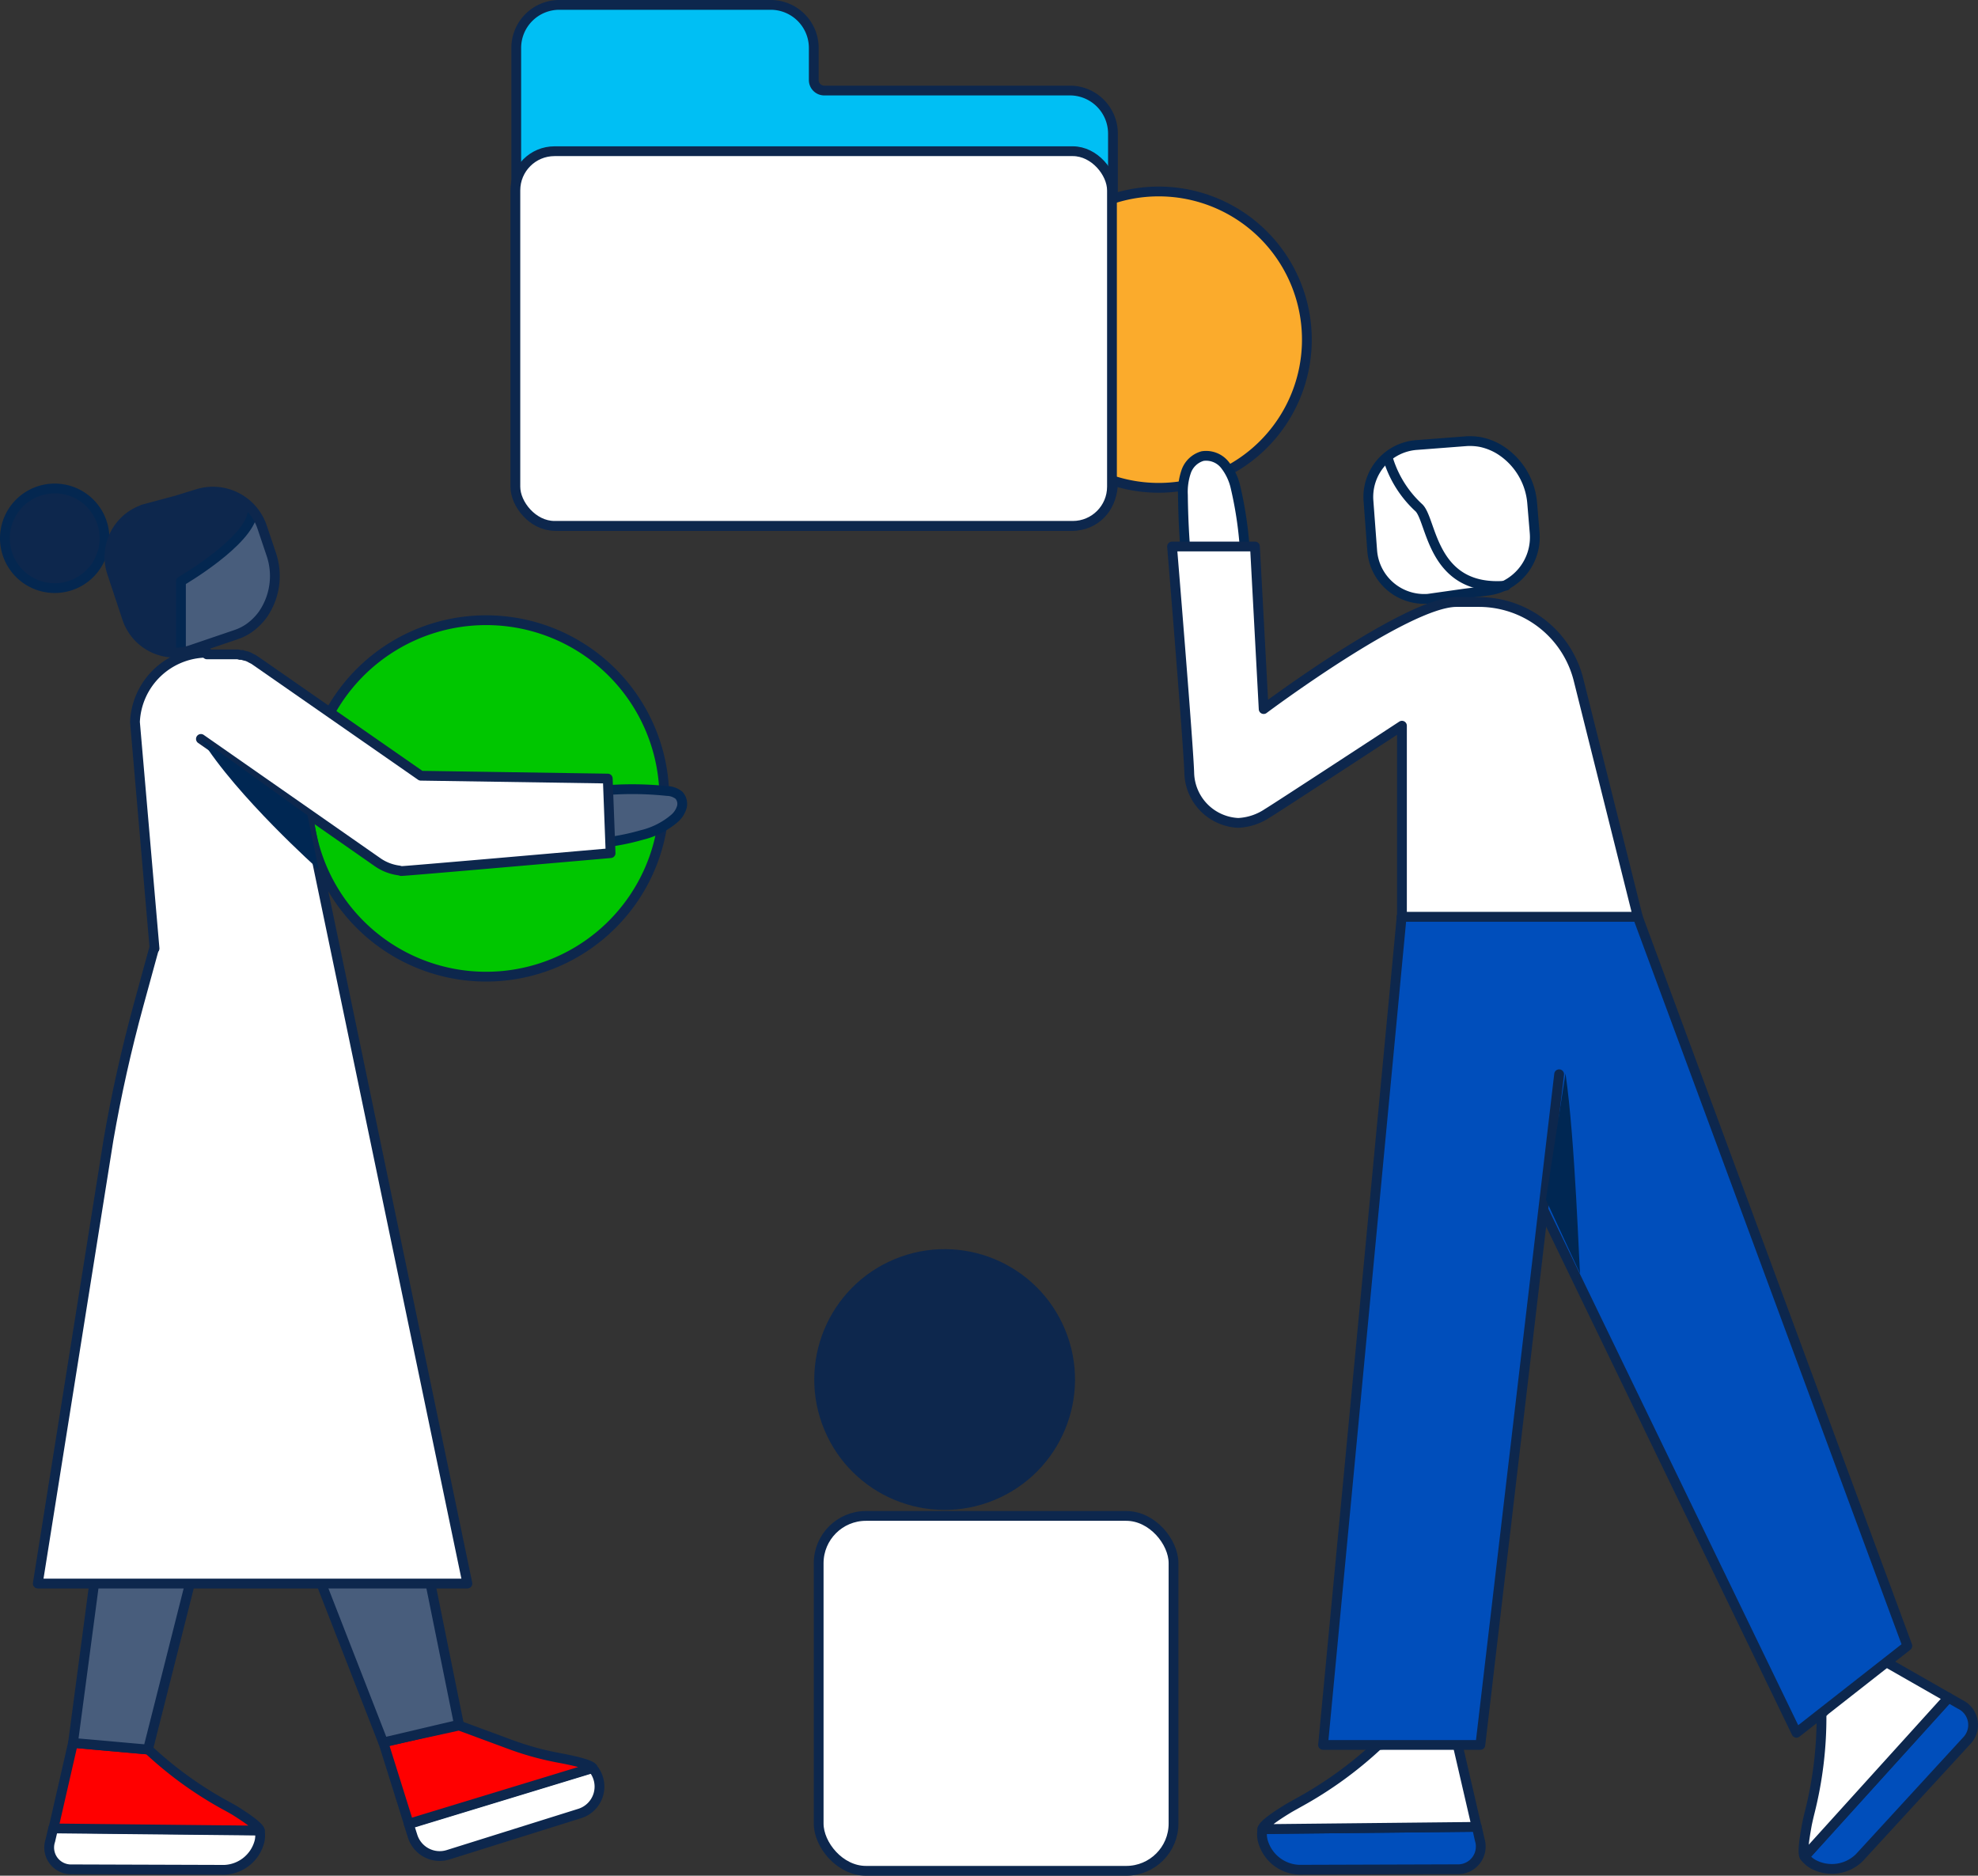
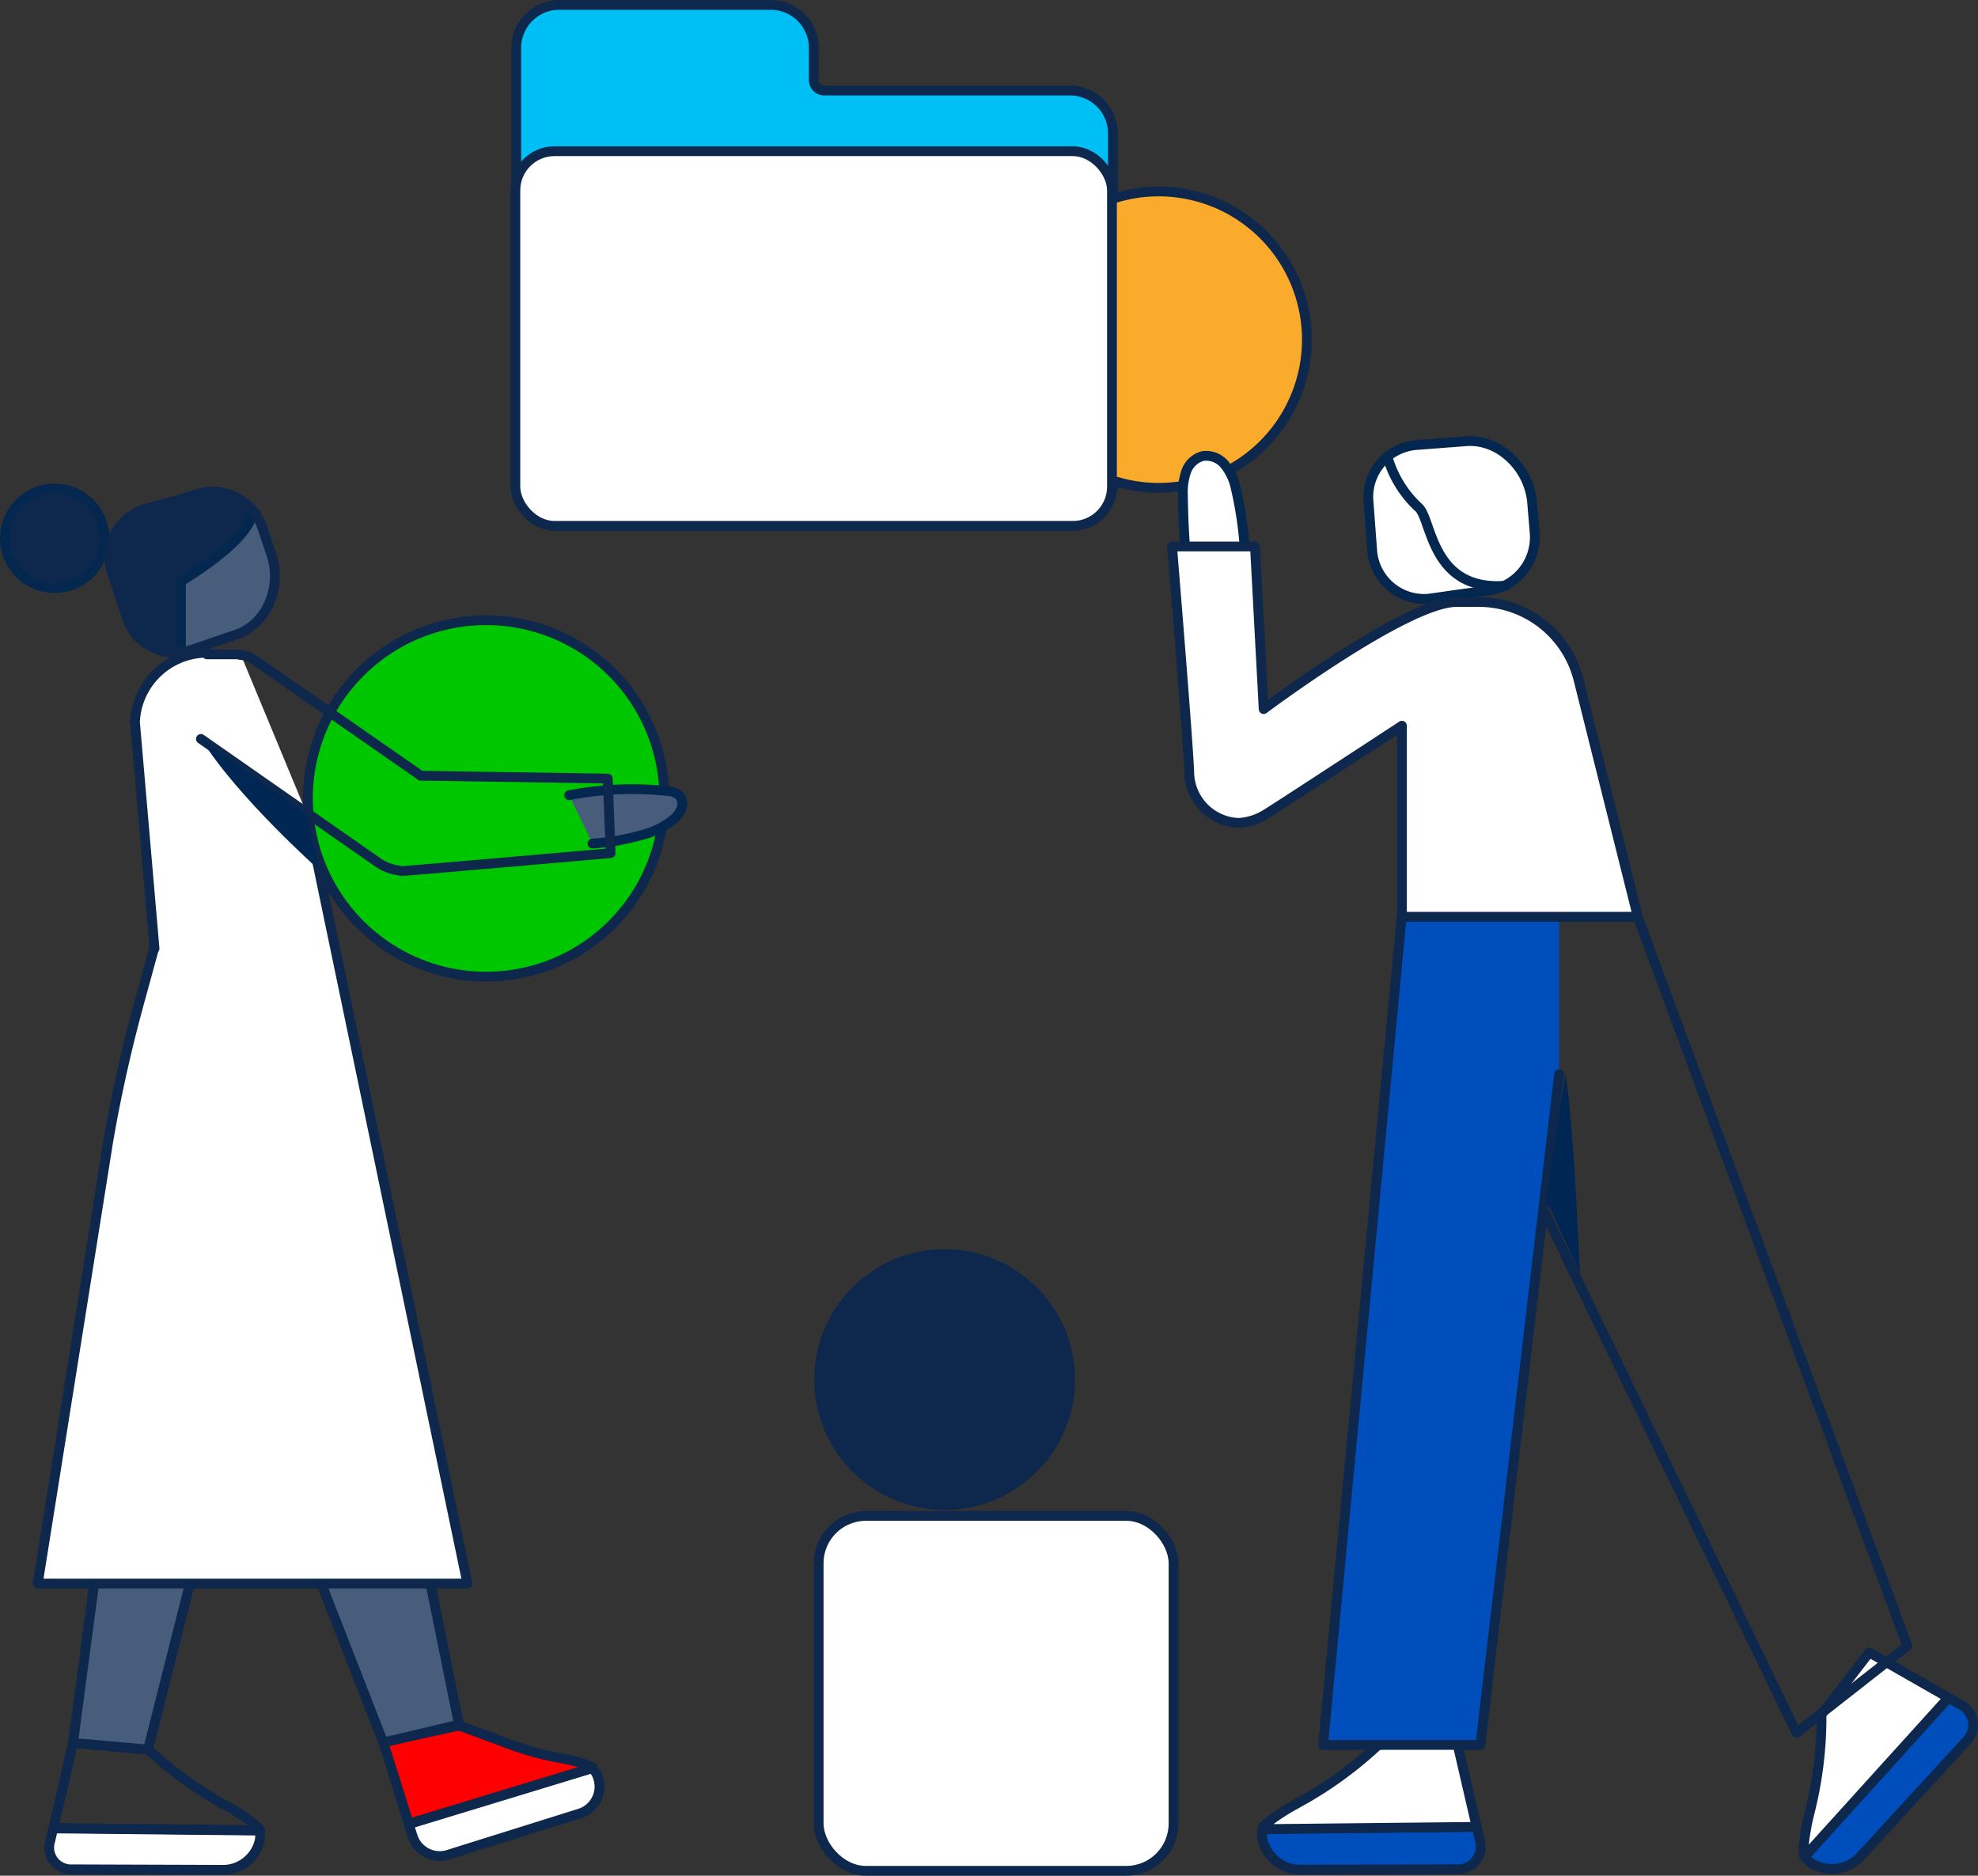
<svg xmlns="http://www.w3.org/2000/svg" id="Main" viewBox="0 0 202.11 191.65">
  <rect x="0" y="0" width="202.11" height="191.65" fill="#333333" stroke="none" />
  <defs>
    <style>.cls-1,.cls-3,.cls-6,.cls-9{fill:none;}.cls-2{fill:#00c600;}.cls-16,.cls-3,.cls-4,.cls-6,.cls-7{stroke:#0d274d;}.cls-3{stroke-miterlimit:10;}.cls-4,.cls-8{fill:#fff;}.cls-16,.cls-4,.cls-6,.cls-7,.cls-9{stroke-linecap:round;stroke-linejoin:round;}.cls-5{fill:#00bff4;}.cls-7{fill:#fbab2c;}.cls-9{stroke:#042750;}.cls-10{fill:#004ebb;}.cls-11{fill:#002753;}.cls-12,.cls-16{fill:#0d274d;}.cls-13{fill:red;}.cls-14{fill:#485d7c;}.cls-15{clip-path:url(#clip-path);}</style>
    <clipPath id="clip-path">
      <path class="cls-1" d="M20.26,50.46l-2.17.66-3.43.93h0a5.14,5.14,0,0,0-3.19,6.51L13,63.21a5.13,5.13,0,0,0,6.52,3.2l4.64-1.58a5.22,5.22,0,0,0,1.27-.64,6,6,0,0,0,1.43-1.41,6.9,6.9,0,0,0,.86-6.14l-.94-2.79a5.29,5.29,0,0,0-5-3.62,5.54,5.54,0,0,0-1.55.23" />
    </clipPath>
  </defs>
  <path class="cls-2" d="M67.88,81.57a18.21,18.21,0,1,1-18.2-18.2,18.2,18.2,0,0,1,18.2,18.2" />
  <path class="cls-3" d="M67.88,81.57a18.21,18.21,0,1,1-18.2-18.2A18.2,18.2,0,0,1,67.88,81.57Z" />
  <rect class="cls-4" x="83.65" y="154.89" width="36.26" height="36.26" rx="4.83" />
  <path class="cls-5" d="M83.15,8.18V4.9A4.4,4.4,0,0,0,78.75.5H57.15a4.4,4.4,0,0,0-4.4,4.4V49.34a4.4,4.4,0,0,0,4.4,4.4h52.17a4.4,4.4,0,0,0,4.4-4.4V13.65a4.4,4.4,0,0,0-4.4-4.4H84.22a1.07,1.07,0,0,1-1.07-1.07" />
  <path class="cls-6" d="M83.15,8.18V4.9A4.4,4.4,0,0,0,78.75.5H57.15a4.4,4.4,0,0,0-4.4,4.4V49.34a4.4,4.4,0,0,0,4.4,4.4h52.17a4.4,4.4,0,0,0,4.4-4.4V13.65a4.4,4.4,0,0,0-4.4-4.4H84.22A1.07,1.07,0,0,1,83.15,8.18Z" />
  <path class="cls-7" d="M107.69,45.41h0a15.14,15.14,0,1,1,21.41,0A15.14,15.14,0,0,1,107.69,45.41Z" />
  <path class="cls-8" d="M109.63,53.74h-53a4,4,0,0,1-4-4V19.45a4,4,0,0,1,4-4h53a4,4,0,0,1,4,4V49.74a4,4,0,0,1-4,4" />
  <rect class="cls-6" x="52.66" y="15.45" width="60.96" height="38.28" rx="4" />
  <path class="cls-8" d="M121.43,59.45a85,85,0,0,1-.56-8.87,6.41,6.41,0,0,1,.33-2.39,2.49,2.49,0,0,1,1.68-1.59,2.45,2.45,0,0,1,2.27.89,5.74,5.74,0,0,1,1.09,2.28,38.94,38.94,0,0,1,1,10.56Z" />
  <path class="cls-9" d="M121.43,59.45a85,85,0,0,1-.56-8.87,6.41,6.41,0,0,1,.33-2.39,2.49,2.49,0,0,1,1.68-1.59,2.45,2.45,0,0,1,2.27.89,5.74,5.74,0,0,1,1.09,2.28,38.94,38.94,0,0,1,1,10.56Z" />
  <path class="cls-10" d="M184.39,189.7l14.7-16.24,1.19.68a2.33,2.33,0,0,1,.65,3.75L190,189.79a4,4,0,0,1-4.72.69,2.79,2.79,0,0,1-.88-.78" />
  <path class="cls-6" d="M184.39,189.7l14.7-16.24,1.19.68a2.33,2.33,0,0,1,.65,3.75L190,189.79a4,4,0,0,1-4.72.69A2.79,2.79,0,0,1,184.39,189.7Z" />
  <path class="cls-8" d="M186.12,175.16l4.88-6.32,8.09,4.62-14.7,16.24c-.27-.37,0-1.94.24-3.29.07-.33.17-.79.3-1.3a39.73,39.73,0,0,0,1.19-10" />
  <path class="cls-6" d="M186.12,175.16l4.88-6.32,8.09,4.62-14.7,16.24c-.27-.37,0-1.94.24-3.29.07-.33.17-.79.3-1.3a39.73,39.73,0,0,0,1.19-10" />
-   <polygon class="cls-10" points="183.56 177.05 194.89 168.17 167.34 93.67 143.22 93.67 183.56 177.05" />
  <polygon class="cls-6" points="183.56 177.05 194.89 168.17 167.34 93.67 143.22 93.67 183.56 177.05" />
  <path class="cls-8" d="M149.59,60.66l-3.66.52a5.33,5.33,0,0,1-5.72-4.91l-.38-5.08a5.32,5.32,0,0,1,4.91-5.72l5.08-.39a6,6,0,0,1,1.47.09,6.15,6.15,0,0,1,1.94.77,7.13,7.13,0,0,1,3.33,5.51l.25,3a5.5,5.5,0,0,1-4.88,5.91Z" />
  <path class="cls-9" d="M149.59,60.66l-3.66.52a5.33,5.33,0,0,1-5.72-4.91l-.38-5.08a5.32,5.32,0,0,1,4.91-5.72l5.08-.39a6,6,0,0,1,1.47.09,6.15,6.15,0,0,1,1.94.77,7.13,7.13,0,0,1,3.33,5.51l.25,3a5.5,5.5,0,0,1-4.88,5.91Z" />
  <path class="cls-9" d="M141.87,47A11.23,11.23,0,0,0,145,51.9c1.33,1.35,1.3,8.57,8.88,7.94" />
  <path class="cls-10" d="M129,186.89l21.9-.23.3,1.33a2.32,2.32,0,0,1-2.31,3l-16.17.05a4,4,0,0,1-3.7-3,2.73,2.73,0,0,1,0-1.17" />
  <path class="cls-6" d="M129,186.89l21.9-.23.3,1.33a2.32,2.32,0,0,1-2.31,3l-16.17.05a4,4,0,0,1-3.7-3A2.73,2.73,0,0,1,129,186.89Z" />
  <path class="cls-8" d="M140.83,178.29l7.95-.71,2.1,9.08-21.9.23c.08-.45,1.39-1.34,2.57-2.06.29-.18.7-.4,1.16-.66a40.13,40.13,0,0,0,8.12-5.88" />
  <path class="cls-6" d="M140.83,178.29l7.95-.71,2.1,9.08-21.9.23c.08-.45,1.39-1.34,2.57-2.06.29-.18.7-.4,1.16-.66a40.13,40.13,0,0,0,8.12-5.88" />
  <polyline class="cls-10" points="159.31 109.76 151.26 178.29 135.19 178.29 143.22 93.67 159.31 93.67" />
  <polyline class="cls-6" points="159.31 109.76 151.26 178.29 135.19 178.29 143.22 93.67 159.31 93.67" />
  <path class="cls-4" d="M167.35,93.67l-6.06-24.22a10.49,10.49,0,0,0-10.17-7.94h-2.33c-5.12.05-19.67,10.94-19.67,10.94l-.89-16.61h-8.47s1.71,20.73,1.76,23.24a5.25,5.25,0,0,0,5,5,5.87,5.87,0,0,0,3-1c.68-.39,13.73-8.93,13.73-8.93V93.67Z" />
  <path class="cls-11" d="M161.46,130.15c-.09-.18-.5-13.7-1.5-20.47l-2,12.91Z" />
  <polygon class="cls-8" points="17.49 105.69 14.64 85.73 17.49 67.69 24.58 66.83 31.42 83.31 29.56 101.29 17.49 105.69" />
  <path class="cls-12" d="M10.68,55a5.09,5.09,0,1,1-5.09-5.09A5.09,5.09,0,0,1,10.68,55" />
  <path class="cls-9" d="M10.68,55a5.09,5.09,0,1,1-5.09-5.09A5.09,5.09,0,0,1,10.68,55Z" />
  <path class="cls-8" d="M60.55,180.66l-18.78,5.72.39,1.23a2.9,2.9,0,0,0,3.63,1.9l13.43-4.21a2.88,2.88,0,0,0,1.33-4.64" />
  <path class="cls-6" d="M60.55,180.66l-18.78,5.72.39,1.23a2.9,2.9,0,0,0,3.63,1.9l13.43-4.21a2.88,2.88,0,0,0,1.33-4.64Z" />
  <path class="cls-13" d="M46.81,176.33,39.16,178l2.61,8.34,18.78-5.72c-.3-.36-1.95-.73-3.39-1a30.35,30.35,0,0,1-4.94-1.35Z" />
  <path class="cls-6" d="M46.81,176.33,39.16,178l2.61,8.34,18.78-5.72c-.3-.36-1.95-.73-3.39-1a30.35,30.35,0,0,1-4.94-1.35l-5.41-2" />
  <path class="cls-8" d="M26.53,187l-21.09-.22-.3,1.29A2.23,2.23,0,0,0,7.37,191l15.57.05a3.86,3.86,0,0,0,3.57-2.89,2.7,2.7,0,0,0,0-1.13" />
  <path class="cls-6" d="M26.53,187l-21.09-.22-.3,1.29A2.23,2.23,0,0,0,7.37,191l15.57.05a3.86,3.86,0,0,0,3.57-2.89A2.7,2.7,0,0,0,26.53,187Z" />
-   <path class="cls-13" d="M15.12,178.76l-7.66-.68-2,8.74,21.09.22c-.09-.43-1.35-1.28-2.48-2-.28-.17-.67-.39-1.12-.63a38.58,38.58,0,0,1-7.81-5.67" />
  <path class="cls-6" d="M15.12,178.76l-7.66-.68-2,8.74,21.09.22c-.09-.43-1.35-1.28-2.48-2-.28-.17-.67-.39-1.12-.63a38.58,38.58,0,0,1-7.81-5.67" />
  <polyline class="cls-14" points="31.42 114.28 15.12 178.76 7.46 178.08 15.93 114.28" />
  <polyline class="cls-6" points="31.42 114.28 15.12 178.76 7.46 178.08 15.93 114.28" />
  <polyline class="cls-14" points="18.33 124.63 39.16 178.04 46.9 176.22 39.06 137.51" />
  <polyline class="cls-6" points="18.33 124.63 39.16 178.04 46.9 176.22 39.06 137.51" />
  <path class="cls-14" d="M60.54,86.19a23.53,23.53,0,0,0,5.06-.88,8,8,0,0,0,3.31-1.68,2.45,2.45,0,0,0,.74-1.11,1.31,1.31,0,0,0-.27-1.26,2,2,0,0,0-1.22-.44,34,34,0,0,0-10,.43" />
  <path class="cls-9" d="M60.54,86.19a23.53,23.53,0,0,0,5.06-.88,8,8,0,0,0,3.31-1.68,2.45,2.45,0,0,0,.74-1.11,1.31,1.31,0,0,0-.27-1.26,2,2,0,0,0-1.22-.44,34,34,0,0,0-10,.43" />
  <path class="cls-8" d="M15.74,96.91l-1.57,5.73q-1.87,6.83-3.08,13.79L3.86,161.8h43.9L31.42,83.31" />
  <path class="cls-6" d="M15.74,96.91l-1.57,5.73q-1.87,6.83-3.08,13.79L3.86,161.8h43.9L31.42,83.31" />
  <path class="cls-8" d="M21.18,66.69a7.4,7.4,0,0,0-7.39,7.08l2,23.14" />
  <path class="cls-6" d="M21.18,66.69a7.4,7.4,0,0,0-7.39,7.08l2,23.14" />
-   <path class="cls-8" d="M20.53,75.5l18,12.56h0a4.91,4.91,0,0,0,2.24.88v0L41,89c.52,0,21.39-1.83,21.39-1.83l-.29-7.62L43,79.26,26.25,67.61l-.13-.09-.23-.15-.22-.11-.2-.11-.24-.1L25,67l-.26-.08-.21,0a2.1,2.1,0,0,0-.24-.06l-.23,0-.22,0-.26,0h-.48c-.06,0-1.89,0-1.95,0" />
  <path class="cls-6" d="M20.53,75.5l18,12.56h0a4.91,4.91,0,0,0,2.24.88v0L41,89c.52,0,21.39-1.83,21.39-1.83l-.29-7.62L43,79.26,26.25,67.61l-.13-.09-.23-.15-.22-.11-.2-.11-.24-.1L25,67l-.26-.08-.21,0a2.1,2.1,0,0,0-.24-.06l-.23,0-.22,0-.26,0h-.48c-.06,0-1.89,0-1.95,0" />
  <path class="cls-14" d="M14.64,52.06a5.13,5.13,0,0,0-3.18,6.51L13,63.21a5.13,5.13,0,0,0,6.52,3.2l4.64-1.58a5.22,5.22,0,0,0,1.27-.64,6,6,0,0,0,1.43-1.41,6.9,6.9,0,0,0,.86-6.14l-.94-2.79a5.3,5.3,0,0,0-6.56-3.39l-2.17.67-3.43.92" />
  <g class="cls-15">
    <path class="cls-12" d="M25.81,52.39c-.42,3-7.32,7-7.32,7v7.32L17.16,72,5.73,66.83,3.93,52.39,13,46.29l9.26-.56,6.52,2.83Z" />
    <path class="cls-9" d="M25.81,52.39c-.42,3-7.32,7-7.32,7v7.32L17.16,72,5.73,66.83,3.93,52.39,13,46.29l9.26-.56,6.52,2.83Z" />
  </g>
  <path class="cls-6" d="M14.64,52.06a5.13,5.13,0,0,0-3.18,6.51L13,63.21a5.13,5.13,0,0,0,6.52,3.2l4.64-1.58a5.22,5.22,0,0,0,1.27-.64,6,6,0,0,0,1.43-1.41,6.9,6.9,0,0,0,.86-6.14l-.94-2.79a5.3,5.3,0,0,0-6.56-3.39l-2.17.67-3.43.92" />
  <path class="cls-11" d="M31.42,83.31l1.14,5.53s-8.39-7.48-12-13.34Z" />
  <circle class="cls-16" cx="96.52" cy="140.95" r="12.82" transform="translate(-46.59 47.67) rotate(-22.5)" />
</svg>